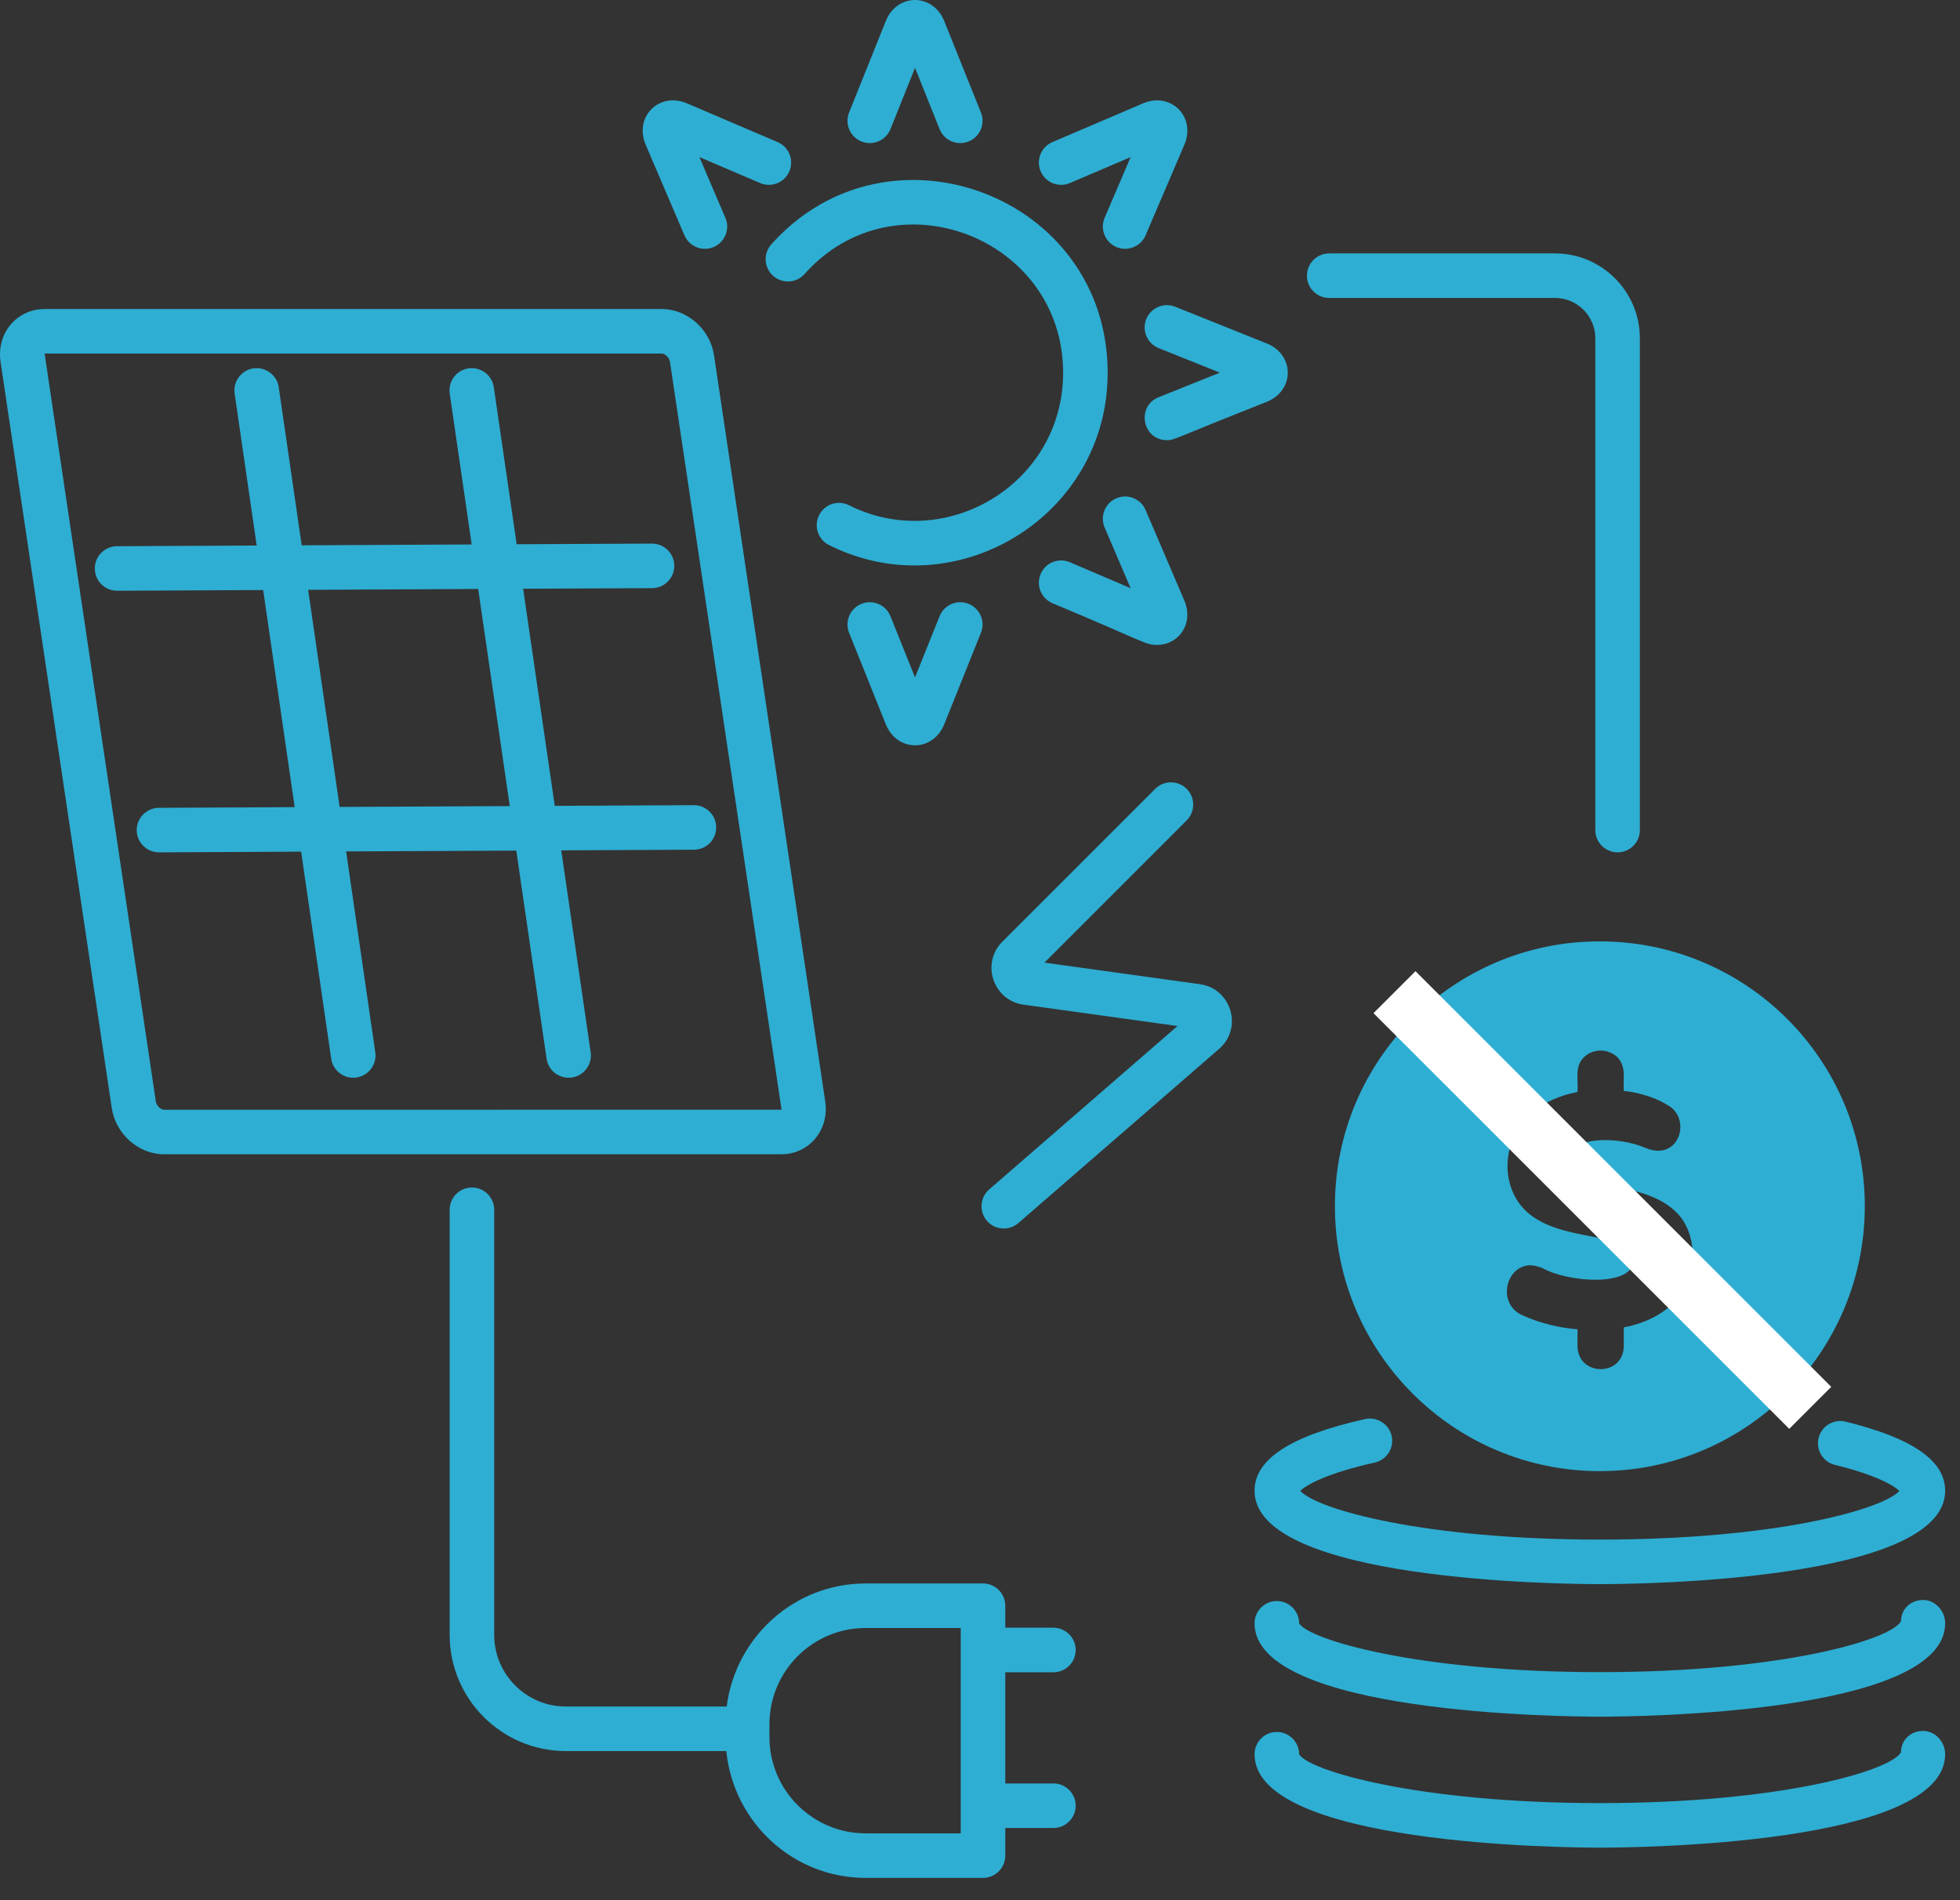
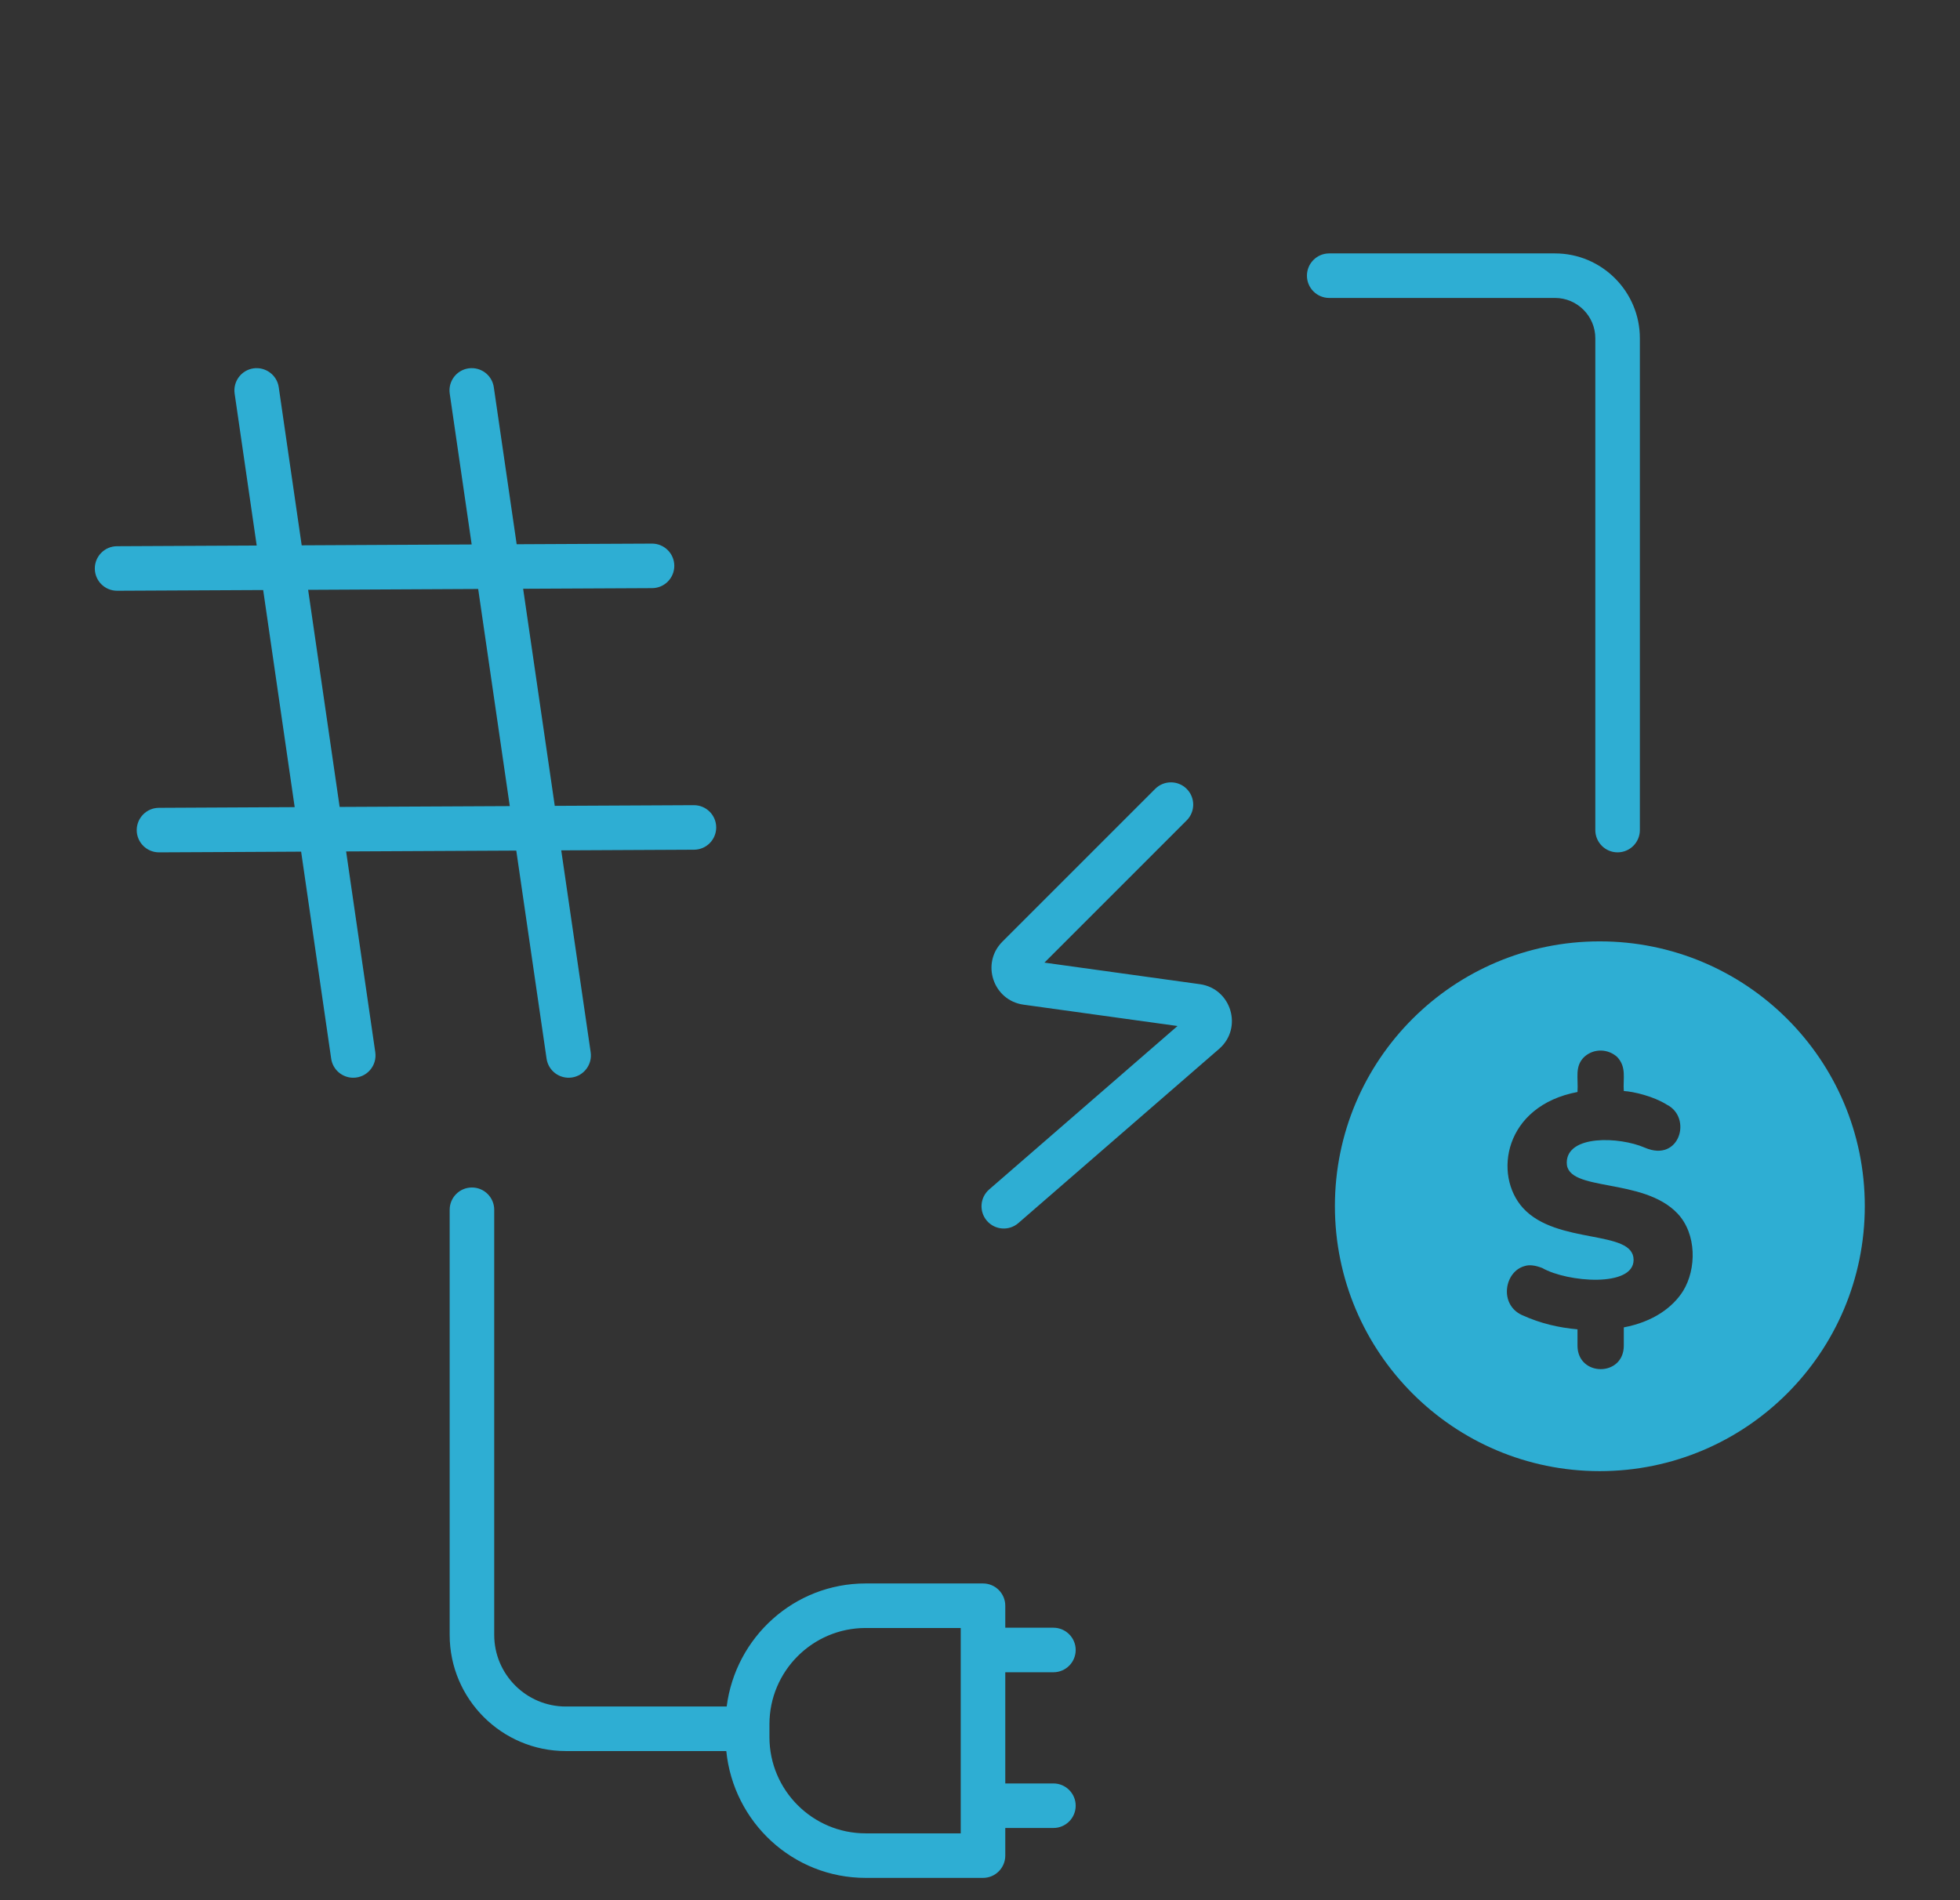
<svg xmlns="http://www.w3.org/2000/svg" width="66" height="64" viewBox="0 0 66 64" fill="none">
  <rect x="0" y="0" width="66" height="64" fill="#333333" stroke="none" />
-   <path d="M25.972 8.231C25.697 8.541 25.724 9.015 26.033 9.29C26.343 9.565 26.816 9.538 27.093 9.229C30.131 5.813 35.799 8.004 35.799 12.556C35.799 16.291 31.847 18.652 28.589 17.017C28.215 16.83 27.767 16.982 27.582 17.351C27.396 17.721 27.545 18.172 27.915 18.358C32.172 20.493 37.299 17.403 37.299 12.556C37.299 6.576 29.904 3.819 25.972 8.231ZM29.985 4.348L30.812 2.285L31.639 4.348C31.794 4.735 32.233 4.918 32.614 4.765C32.999 4.611 33.186 4.174 33.032 3.79L31.796 0.711C31.416 -0.237 30.207 -0.237 29.827 0.71L28.592 3.79C28.438 4.174 28.624 4.611 29.009 4.765C29.393 4.919 29.831 4.732 29.985 4.348ZM26.186 4.786L23.135 3.482C22.199 3.08 21.342 3.935 21.742 4.875L23.047 7.925C23.214 8.315 23.663 8.48 24.032 8.32C24.412 8.157 24.589 7.716 24.426 7.336L23.552 5.292L25.596 6.165C25.978 6.327 26.418 6.152 26.58 5.771C26.743 5.39 26.567 4.949 26.186 4.786ZM32.614 20.337C32.228 20.183 31.792 20.37 31.639 20.755L30.812 22.817L29.985 20.755C29.831 20.37 29.393 20.183 29.009 20.337C28.624 20.492 28.438 20.928 28.592 21.313L29.827 24.392C30.207 25.339 31.416 25.34 31.796 24.393L33.032 21.313C33.186 20.928 32.999 20.492 32.614 20.337ZM35.043 19.332C34.88 19.712 35.057 20.153 35.438 20.316C38.555 21.615 38.545 21.721 38.965 21.721C39.692 21.721 40.209 20.998 39.881 20.228L38.576 17.177C38.413 16.797 37.971 16.619 37.592 16.783C37.211 16.945 37.034 17.386 37.197 17.767L38.072 19.811L36.028 18.937C35.645 18.773 35.205 18.95 35.043 19.332ZM42.653 11.566L39.574 10.332C39.188 10.177 38.752 10.364 38.598 10.749C38.444 11.133 38.63 11.57 39.015 11.724L41.078 12.551L39.015 13.379C38.254 13.684 38.47 14.825 39.294 14.825C39.557 14.825 39.449 14.8 42.652 13.536C43.602 13.156 43.6 11.947 42.653 11.566ZM39.882 4.874C40.281 3.936 39.428 3.082 38.489 3.482L35.438 4.786C35.057 4.949 34.88 5.39 35.043 5.771C35.205 6.152 35.647 6.328 36.028 6.165L38.072 5.292L37.197 7.336C36.986 7.831 37.35 8.38 37.887 8.38C38.178 8.38 38.454 8.21 38.576 7.925L39.882 4.874ZM62.147 47.882C61.746 47.785 61.338 48.03 61.239 48.432C61.141 48.834 61.387 49.241 61.789 49.339C63.197 49.684 63.783 50.043 63.959 50.215C63.395 50.84 59.778 51.855 53.872 51.855C47.966 51.855 44.349 50.84 43.785 50.214C43.977 50.026 44.646 49.627 46.293 49.26C46.697 49.169 46.952 48.769 46.862 48.364C46.772 47.959 46.364 47.706 45.967 47.796C43.462 48.355 42.245 49.145 42.245 50.211C42.245 53.267 52.682 53.355 53.872 53.355C55.063 53.355 65.5 53.267 65.5 50.211C65.5 49.197 64.403 48.436 62.147 47.882ZM64.757 53.889C64.343 53.889 64.014 54.19 64.014 54.604C63.688 55.219 60.02 56.319 53.872 56.319C47.725 56.319 44.058 55.219 43.745 54.674C43.745 54.26 43.409 53.924 42.995 53.924C42.581 53.924 42.245 54.26 42.245 54.674C42.245 57.731 52.682 57.819 53.872 57.819C55.063 57.819 65.5 57.731 65.5 54.674C65.5 54.26 65.171 53.889 64.757 53.889ZM64.757 58.299C64.343 58.299 64.014 58.6 64.014 59.014C63.688 59.63 60.02 60.73 53.872 60.73C47.725 60.73 44.058 59.63 43.745 59.084C43.745 58.67 43.409 58.334 42.995 58.334C42.581 58.334 42.245 58.67 42.245 59.084C42.245 62.141 52.682 62.23 53.872 62.23C55.063 62.23 65.5 62.141 65.5 59.084C65.5 58.67 65.171 58.299 64.757 58.299ZM0.019 12.188L3.763 37.318C3.893 38.192 4.664 38.877 5.52 38.877H26.305C27.248 38.877 27.931 38.057 27.788 37.097L24.044 11.968C23.914 11.093 23.143 10.409 22.287 10.409H1.502C0.561 10.409 -0.124 11.226 0.019 12.188ZM22.287 11.909C22.392 11.909 22.537 12.038 22.56 12.188L26.318 37.376C-5.782 37.377 10.117 37.376 5.52 37.377C5.418 37.377 5.269 37.245 5.247 37.097L1.502 11.909H22.287Z" fill="#2EAED3" />
  <path d="M10.14 28.684L11.152 35.657C11.206 36.03 11.527 36.299 11.894 36.299C12.353 36.299 12.702 35.892 12.637 35.441L11.655 28.677L17.385 28.649L18.405 35.657C18.466 36.069 18.847 36.35 19.256 36.291C19.665 36.232 19.949 35.851 19.89 35.441L18.899 28.641L23.371 28.619C23.785 28.617 24.119 28.28 24.117 27.865C24.115 27.453 23.779 27.119 23.367 27.119H23.363L18.681 27.142L17.616 19.83L21.96 19.809C22.374 19.807 22.708 19.469 22.706 19.055C22.704 18.642 22.368 18.309 21.956 18.309C21.855 18.309 17.297 18.331 17.398 18.331L16.628 13.041C16.568 12.631 16.189 12.349 15.777 12.407C15.368 12.466 15.084 12.847 15.144 13.257L15.883 18.338L10.159 18.367L9.386 13.041C9.327 12.632 8.942 12.349 8.536 12.407C8.126 12.466 7.842 12.847 7.901 13.257L8.644 18.374L3.939 18.397C3.525 18.399 3.191 18.736 3.193 19.151C3.195 19.564 3.53 19.897 3.943 19.897H3.947L8.862 19.873L9.923 27.185L5.351 27.208C4.937 27.21 4.603 27.547 4.604 27.962C4.606 28.374 4.942 28.708 5.354 28.708C5.455 28.708 10.241 28.685 10.14 28.684ZM10.376 19.866L16.102 19.837L17.166 27.15L11.437 27.178L10.376 19.866ZM33.101 53.332H29.15C26.74 53.332 24.767 55.146 24.47 57.477H19.054C17.724 57.477 16.642 56.395 16.642 55.065V40.746C16.642 40.332 16.306 39.996 15.892 39.996C15.477 39.996 15.142 40.332 15.142 40.746V55.065C15.142 57.222 16.896 58.977 19.054 58.977H24.457C24.696 61.368 26.696 63.249 29.15 63.249H33.101C33.515 63.249 33.851 62.913 33.851 62.499V61.568H35.472C35.886 61.568 36.222 61.232 36.222 60.818C36.222 60.403 35.886 60.068 35.472 60.068H33.851V56.323H35.472C35.886 56.323 36.222 55.987 36.222 55.573C36.222 55.159 35.886 54.823 35.472 54.823H33.851V54.082C33.851 53.668 33.515 53.332 33.101 53.332ZM32.351 61.749H29.15C27.363 61.749 25.91 60.296 25.91 58.509V58.072C25.91 56.285 27.363 54.832 29.15 54.832H32.351V61.749ZM53.867 49.549C58.797 49.549 62.794 45.552 62.794 40.622C62.794 35.692 58.797 31.706 53.867 31.706C48.948 31.706 44.951 35.692 44.951 40.622C44.951 45.552 48.948 49.549 53.867 49.549ZM51.286 40.688C50.277 39.581 50.644 37.248 53.12 36.779C53.151 36.299 53.018 35.926 53.34 35.604C53.67 35.297 54.157 35.324 54.46 35.604C54.78 35.95 54.647 36.33 54.679 36.746C55.007 36.765 55.683 36.924 56.129 37.207C56.988 37.637 56.566 39.16 55.393 38.657C54.527 38.278 52.758 38.218 52.758 39.162C52.758 40.163 55.329 39.638 56.491 40.875C57.137 41.562 57.129 42.741 56.678 43.477C56.332 44.03 55.674 44.519 54.679 44.707V45.322C54.679 46.382 53.12 46.374 53.12 45.322V44.773C52.496 44.716 51.885 44.582 51.243 44.289C50.471 43.927 50.661 42.824 51.341 42.642C51.506 42.588 51.704 42.62 51.934 42.708C52.775 43.189 55.009 43.37 55.009 42.434C55.009 41.4 52.427 41.939 51.286 40.688ZM44.759 10.035H52.362C53.11 10.035 53.72 10.645 53.72 11.393V27.958C53.72 28.372 54.056 28.708 54.47 28.708C54.884 28.708 55.22 28.372 55.22 27.958V11.393C55.22 9.818 53.938 8.535 52.362 8.535H44.759C44.345 8.535 44.009 8.871 44.009 9.285C44.009 9.699 44.345 10.035 44.759 10.035ZM40.403 33.148L35.17 32.422L39.96 27.631C40.253 27.338 40.253 26.863 39.96 26.57C39.667 26.277 39.192 26.277 38.899 26.57L33.754 31.716C33.024 32.445 33.443 33.696 34.465 33.838L39.651 34.557L33.31 40.061C32.996 40.333 32.963 40.806 33.234 41.119C33.507 41.433 33.98 41.465 34.292 41.194L41.05 35.329C41.864 34.623 41.463 33.295 40.403 33.148Z" fill="#2EAED3" />
-   <line x1="46.957" y1="33.417" x2="60.957" y2="47.417" stroke="white" stroke-width="2" />
</svg>